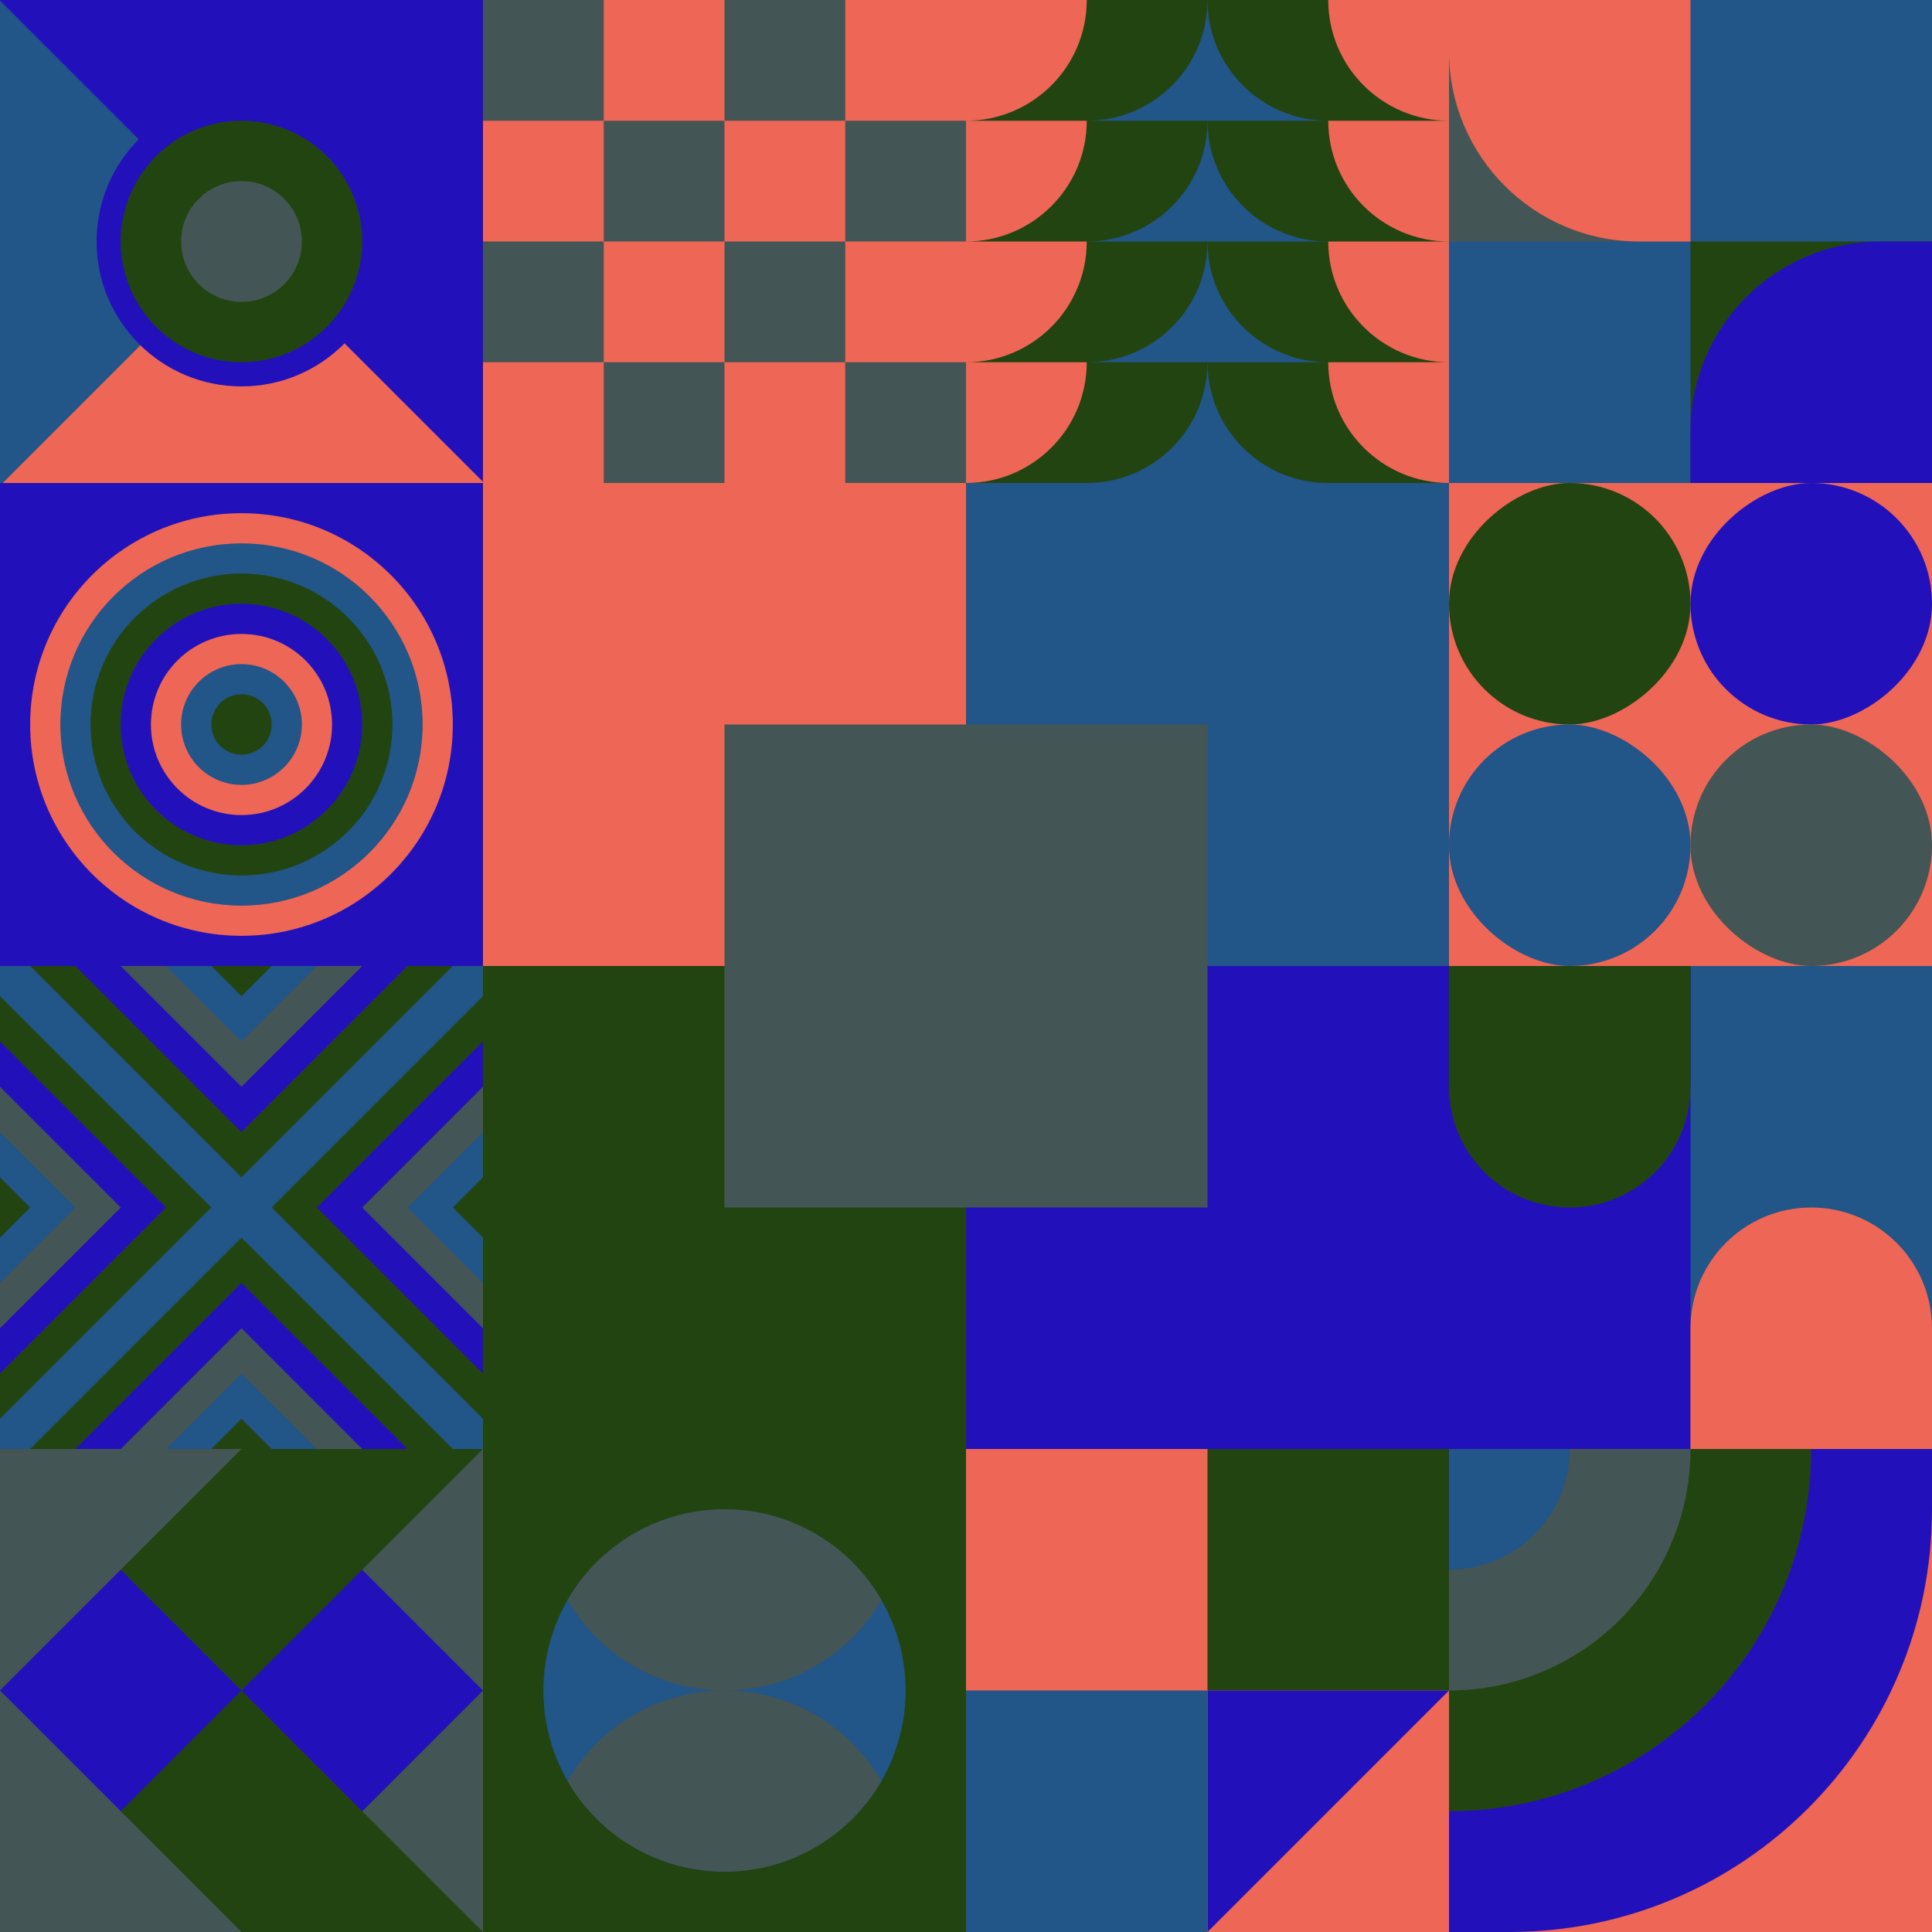
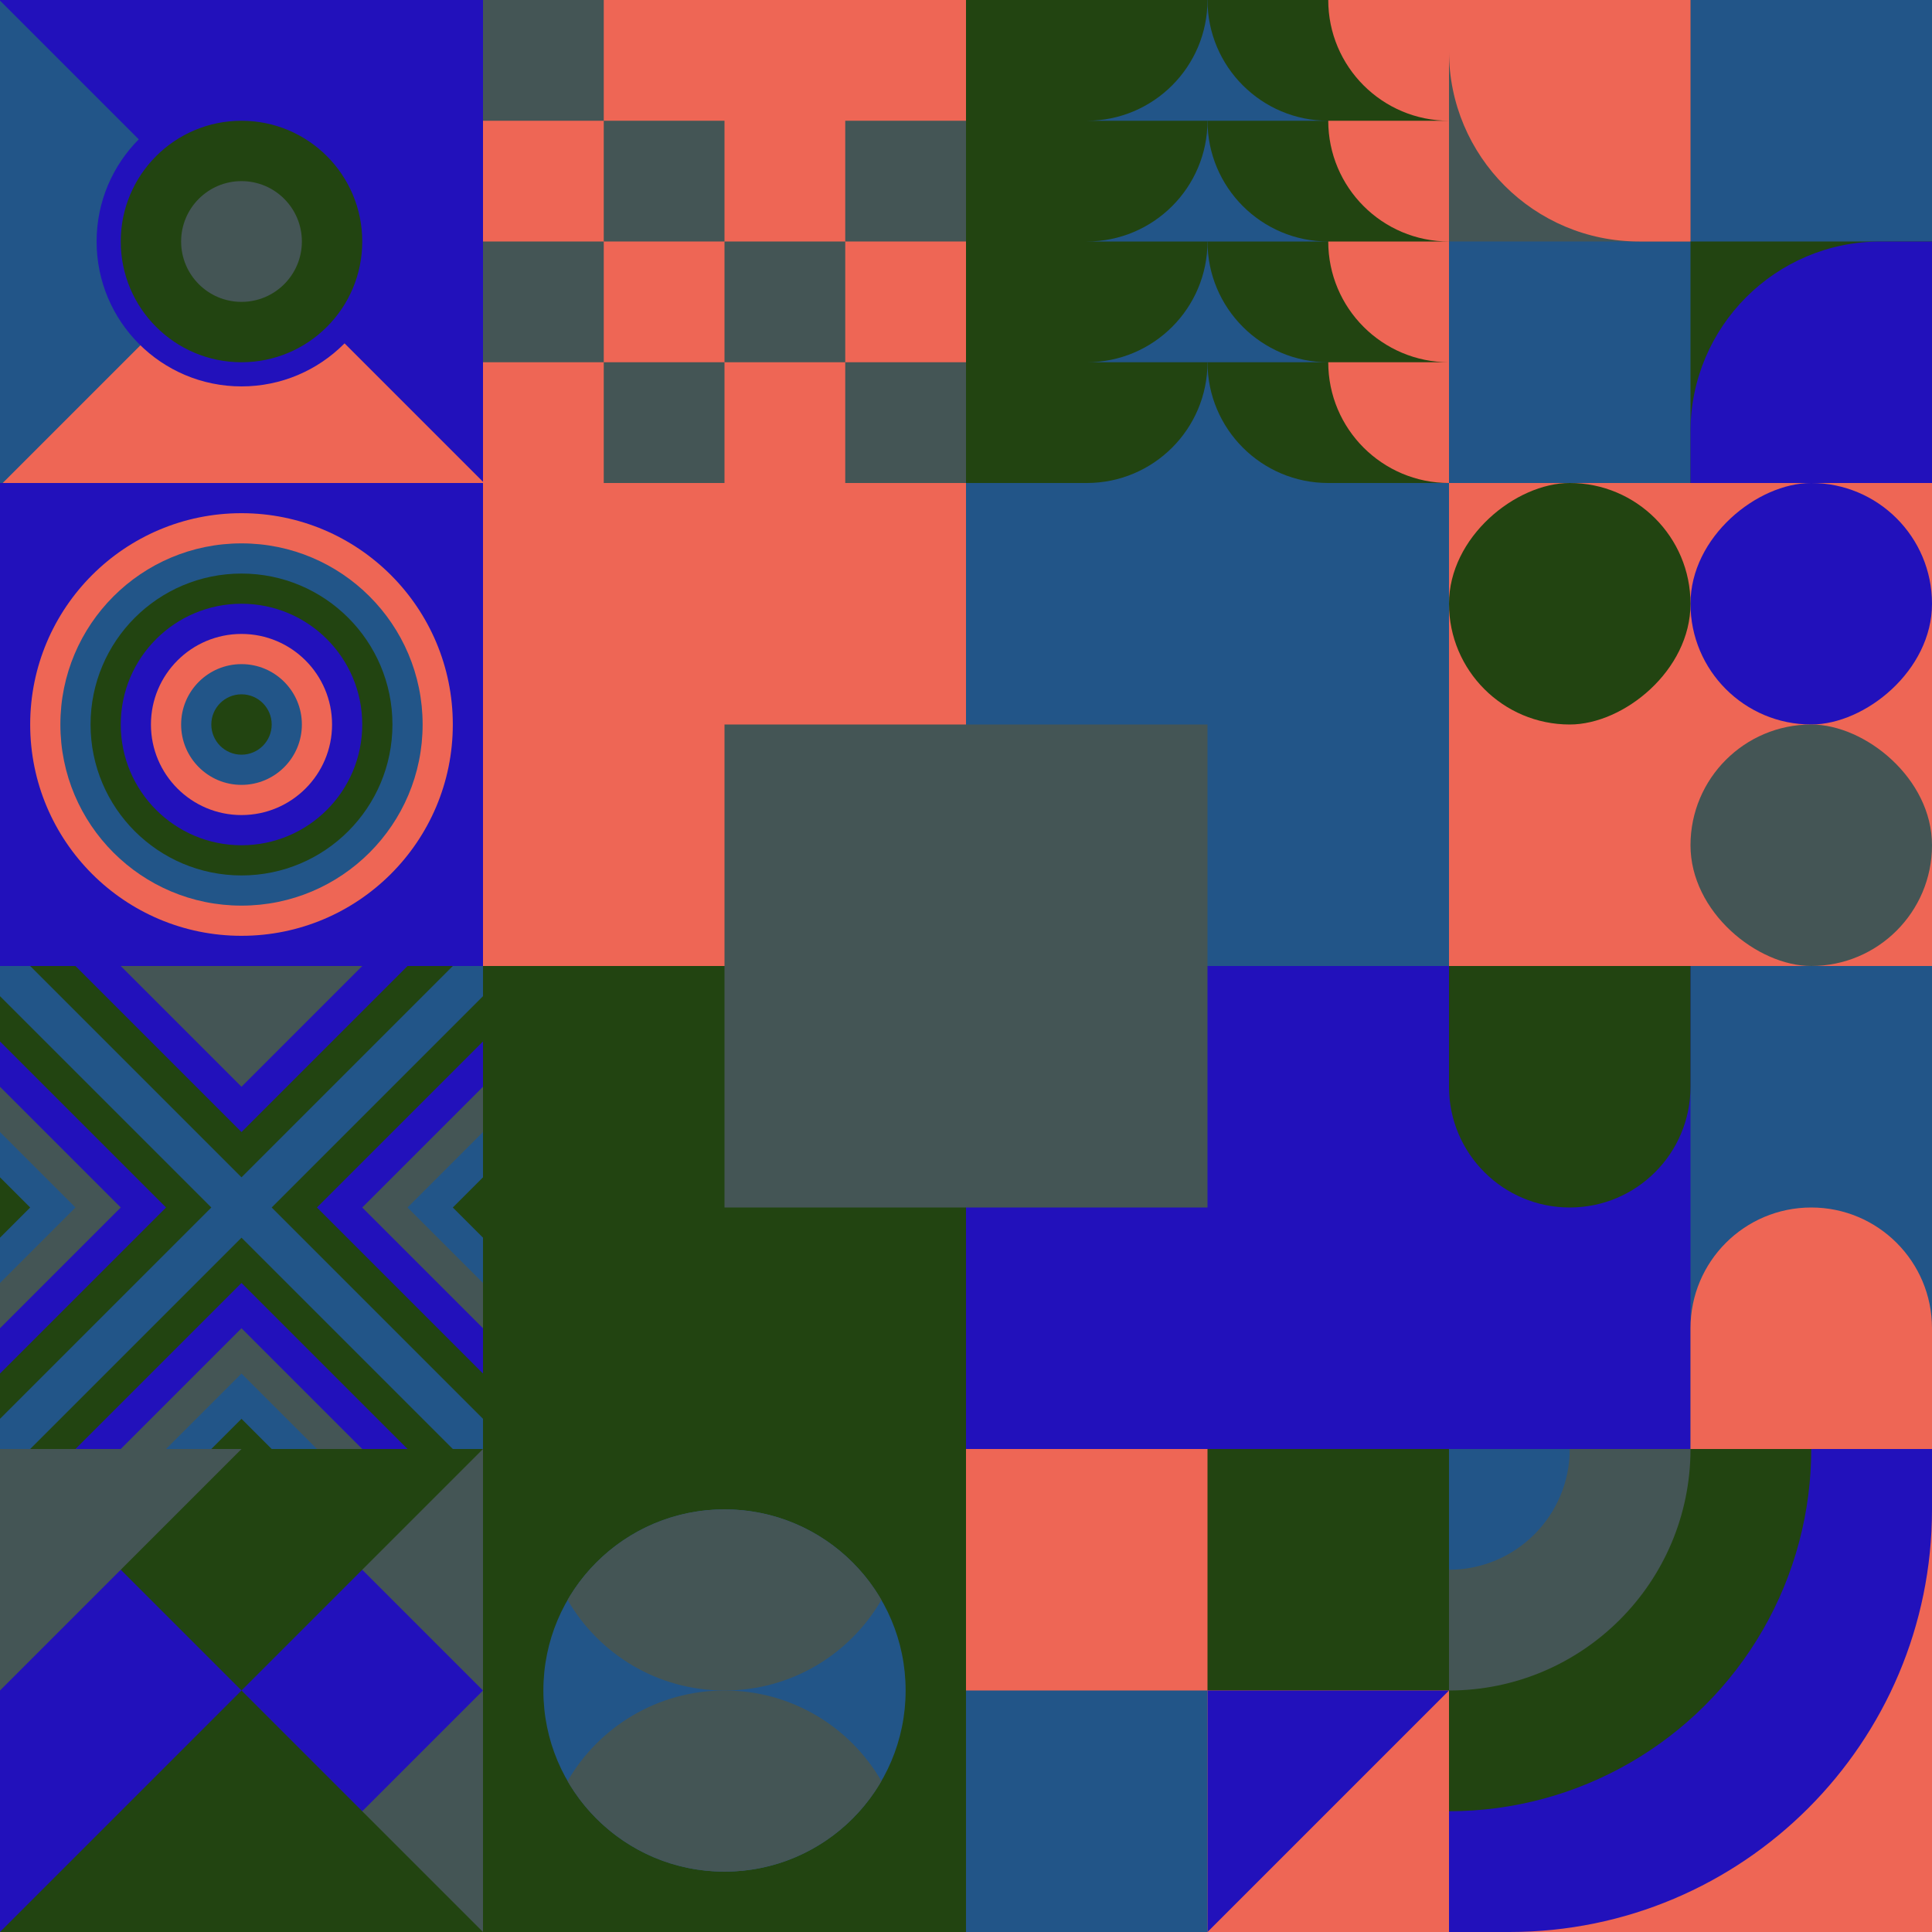
<svg xmlns="http://www.w3.org/2000/svg" id="geo" width="1280" height="1280" viewBox="0 0 1280 1280" fill="none" style="width:640px;height:640px">
  <g class="svg-image">
    <g class="block-0" transform="translate(0,0), scale(1), rotate(0, 160, 160)" height="320" width="320" clip-path="url(#trim)">
      <rect width="320" height="320" fill="#2211bb" />
      <g transform="translate(82,557.7) rotate(90) translate(-377.7,-377.7)">
        <rect width="612.4" height="456" fill="#225588" transform="translate(270,491.5) rotate(45) translate(-340.4,-160)" />
        <rect width="612.4" height="456" fill="#ee6655" transform="translate(430.5,329.8) rotate(45) translate(-340.4,-160)" />
      </g>
      <ellipse cx="160" cy="160" fill="#224411" stroke="#2211bb" stroke-width="16" rx="88" ry="88" />
      <ellipse cx="160" cy="160" fill="#445555" rx="40" ry="40" />
    </g>
    <g class="block-1" transform="translate(320,0), scale(1), rotate(180, 160, 160)" height="320" width="320" clip-path="url(#trim)">
      <rect width="320" height="320" fill="white" />
      <rect y="320" width="320" height="320" transform="rotate(-90 0 320)" fill="#ee6655" />
      <rect y="80" width="80" height="80" transform="rotate(-90 0 80)" fill="#445555" />
      <rect x="160" y="80" width="80" height="80" transform="rotate(-90 160 80)" fill="#445555" />
      <rect x="80" y="160" width="80" height="80" transform="rotate(-90 80 160)" fill="#445555" />
      <rect x="240" y="160" width="80" height="80" transform="rotate(-90 240 160)" fill="#445555" />
      <rect y="240" width="80" height="80" transform="rotate(-90 0 240)" fill="#445555" />
      <rect x="160" y="240" width="80" height="80" transform="rotate(-90 160 240)" fill="#445555" />
-       <rect x="80" y="320" width="80" height="80" transform="rotate(-90 80 320)" fill="#445555" />
      <rect x="240" y="320" width="80" height="80" transform="rotate(-90 240 320)" fill="#445555" />
    </g>
    <g class="block-2" transform="translate(640,0), scale(1), rotate(0, 160, 160)" height="320" width="320" clip-path="url(#trim)">
      <rect width="320" height="320" fill="#225588" />
      <path d="M0 240h160c0 44.183-35.817 80-80 80H0v-80ZM0 160h160c0 44.183-35.817 80-80 80H0v-80ZM0 80h160c0 44.183-35.817 80-80 80H0V80ZM0 0h160c0 44.183-35.817 80-80 80H0V0Z" fill="#224411" />
-       <path d="M-80 240H80c0 44.183-35.817 80-80 80h-80v-80ZM-80 160H80c0 44.183-35.817 80-80 80h-80v-80ZM-80 80H80c0 44.183-35.817 80-80 80h-80V80ZM-80 0H80c0 44.183-35.817 80-80 80h-80V0Z" fill="#ee6655" />
      <path d="M320 240H160c0 44.183 35.817 80 80 80h80v-80ZM320 160H160c0 44.183 35.817 80 80 80h80v-80ZM320 80H160c0 44.183 35.817 80 80 80h80V80ZM320 0H160c0 44.183 35.817 80 80 80h80V0Z" fill="#224411" />
      <path d="M400 240H240c0 44.183 35.817 80 80 80h80v-80ZM400 160H240c0 44.183 35.817 80 80 80h80v-80ZM400 80H240c0 44.183 35.817 80 80 80h80V80ZM400 0H240c0 44.183 35.817 80 80 80h80V0Z" fill="#ee6655" />
    </g>
    <g class="block-3" transform="translate(960,0), scale(1), rotate(270, 160, 160)" height="320" width="320" clip-path="url(#trim)">
      <rect width="320" height="320" fill="white" />
      <rect y="320" width="320" height="320" transform="rotate(-90 0 320)" fill="#225588" />
      <rect x="160" y="160" width="160" height="160" transform="rotate(-90 160 160)" fill="#445555" />
      <path fill-rule="evenodd" clip-rule="evenodd" d="M320 -9.15527e-05H286C216.412 -9.15527e-05 160 56.412 160 126V160H320V-9.15527e-05Z" fill="#ee6655" />
      <rect width="160" height="160" transform="matrix(0 -1 -1 0 160 320)" fill="#224411" />
      <path fill-rule="evenodd" clip-rule="evenodd" d="M3.05176e-05 160H34C103.588 160 160 216.412 160 286V320H3.05176e-05V160Z" fill="#2211bb" />
    </g>
    <g class="block-4" transform="translate(0,320), scale(1), rotate(0, 160, 160)" height="320" width="320" clip-path="url(#trim)">
      <rect width="320" height="320" fill="#2211bb" />
      <circle cx="160" cy="160" r="140" fill="#ee6655" />
      <circle cx="160" cy="160" r="120" fill="#225588" />
      <circle cx="160" cy="160" r="100" fill="#224411" />
      <circle cx="160" cy="160" r="80" fill="#2211bb" />
      <circle cx="160" cy="160" r="60" fill="#ee6655" />
      <circle cx="160" cy="160" r="40" fill="#225588" />
      <circle cx="160" cy="160" r="20" fill="#224411" />
    </g>
    <g class="block-5" transform="translate(320,320), scale(2), rotate(0, 160, 160)" height="640" width="640" clip-path="url(#trim)">
      <rect width="320" height="320" fill="#224411" />
      <rect y="320" width="320" height="320" transform="rotate(-90 0 320)" fill="#ee6655" />
      <rect x="160" y="160" width="160" height="160" transform="rotate(-90 160 160)" fill="#225588" />
      <rect width="160" height="160" transform="matrix(0 -1 -1 0 160 320)" fill="#224411" />
      <rect width="160" height="160" transform="matrix(0 -1 -1 0 320 320)" fill="#2211bb" />
      <rect width="160" height="160" transform="matrix(0 -1 -1 0 240 240)" fill="#445555" />
    </g>
    <g class="block-6" transform="translate(960,320), scale(1), rotate(0, 160, 160)" height="320" width="320" clip-path="url(#trim)">
      <rect width="320" height="320" fill="#ee6655" />
      <rect y="320" width="320" height="320" transform="rotate(-90 0 320)" fill="#ee6655" />
      <rect x="160" y="160" width="160" height="160" rx="80" transform="rotate(-90 160 160)" fill="#2211bb" />
      <rect y="160" width="160" height="160" rx="80" transform="rotate(-90 0 160)" fill="#224411" />
-       <rect width="160" height="160" rx="80" transform="matrix(0 -1 -1 0 160 320)" fill="#225588" />
      <rect width="160" height="160" rx="80" transform="matrix(0 -1 -1 0 320 320)" fill="#445555" />
    </g>
    <g class="block-7" transform="translate(0,640), scale(1), rotate(0, 160, 160)" height="320" width="320" clip-path="url(#trim)">
      <rect width="320" height="320" fill="#224411" />
      <rect width="320" height="320" fill="#225588" />
      <path d="m160 180 140 140H20l140-140Z" fill="#224411" />
      <path d="m160 210 110 110H50l110-110Z" fill="#2211bb" />
      <path d="m160 240 80 80H80l80-80Z" fill="#445555" />
      <path d="m160 270 50 50H110l50-50Z" fill="#225588" />
      <path d="m160 300 20 20h-40l20-20ZM180 160 320 20v280L180 160Z" fill="#224411" />
      <path d="M210 160 320 50v220L210 160Z" fill="#2211bb" />
      <path d="m240 160 80-80v160l-80-80Z" fill="#445555" />
      <path d="m270 160 50-50v100l-50-50Z" fill="#225588" />
      <path d="m300 160 20-20v40l-20-20ZM140 160 0 20v280l140-140Z" fill="#224411" />
      <path d="M110 160 0 50v220l110-110Z" fill="#2211bb" />
      <path d="M80 160 0 80v160l80-80Z" fill="#445555" />
      <path d="M50 160 0 110v100l50-50Z" fill="#225588" />
      <path d="M20 160 0 140v40l20-20ZM160 140 20 0h280L160 140Z" fill="#224411" />
      <path d="M160 110 50 0h220L160 110Z" fill="#2211bb" />
      <path d="M160 80 80 0h160l-80 80Z" fill="#445555" />
-       <path d="M160 50 110 0h100l-50 50Z" fill="#225588" />
-       <path d="M160 20 140 0h40l-20 20Z" fill="#224411" />
    </g>
    <g class="block-8" transform="translate(960,640), scale(1), rotate(0, 160, 160)" height="320" width="320" clip-path="url(#trim)">
      <style>@keyframes geo-12-a0_t{0%,13.636%{transform:translate(0,0);animation-timing-function:ease-in-out}50%,63.636%{transform:translate(0,-320px);animation-timing-function:ease-in-out}to{transform:translate(0,0)}}@keyframes geo-12-a1_t{0%,13.636%{transform:translate(-160px,-320px);animation-timing-function:ease-in-out}50%,63.636%{transform:translate(-160px,0);animation-timing-function:ease-in-out}to{transform:translate(-160px,-320px)}}</style>
      <rect width="320" height="320" fill="#224411" />
      <rect width="320" height="320" fill="#2211bb" transform="rotate(-90 160 160)" />
      <rect width="320" height="160" fill="#225588" transform="rotate(-90 240 80)" />
      <path d="M160 240v160c0 44.2 35.8 80 80 80s80-35.8 80-80V240c0-44.2-35.8-80-80-80s-80 35.8-80 80Z" fill="#ee6655" fill-rule="evenodd" style="animation:2.2s ease-in-out infinite both geo-12-a0_t" />
      <path d="M160 240v160c0 44.2 35.8 80 80 80s80-35.8 80-80V240c0-44.2-35.8-80-80-80s-80 35.8-80 80Z" fill="#224411" fill-rule="evenodd" transform="translate(-160 -320)" style="animation:2.2s ease-in-out infinite both geo-12-a1_t" />
    </g>
    <g class="block-9" transform="translate(0,960), scale(1), rotate(0, 160, 160)" height="320" width="320" clip-path="url(#trim)">
      <rect width="320" height="320" fill="#2211bb" />
      <path d="M320 160v160H160l160-160Z" fill="#445555" />
      <path d="M160 160v160H0l160-160ZM160 160v160h160L160 160Z" fill="#224411" />
-       <path d="M0 160v160h160L0 160ZM320 160V0H160l160 160Z" fill="#445555" />
+       <path d="M0 160h160L0 160ZM320 160V0H160l160 160Z" fill="#445555" />
      <path d="M160 160V0h160L160 160ZM160 160V0H0l160 160Z" fill="#224411" />
      <path d="M0 160V0h160L0 160Z" fill="#445555" />
    </g>
    <g class="block-10" transform="translate(320,960), scale(1), rotate(0, 160, 160)" height="320" width="320" clip-path="url(#trim)">
      <rect width="320" height="320" fill="#224411" />
      <circle cx="160" cy="160" r="120" fill="#225588" />
      <path fill-rule="evenodd" clip-rule="evenodd" d="M56.054 220C76.802 184.132 115.583 160 160 160C204.417 160 243.198 184.132 263.946 220C243.198 255.868 204.417 280 160 280C115.583 280 76.802 255.868 56.054 220Z" fill="#445555" />
      <path fill-rule="evenodd" clip-rule="evenodd" d="M56.054 100C76.802 64.132 115.583 40 160 40C204.417 40 243.198 64.132 263.946 100C243.198 135.868 204.417 160 160 160C115.583 160 76.802 135.868 56.054 100Z" fill="#445555" />
    </g>
    <g class="block-11" transform="translate(640,960), scale(1), rotate(0, 160, 160)" height="320" width="320" clip-path="url(#trim)">
      <rect width="320" height="320" fill="#ee6655" />
      <path d="M160 160V0H320V160H160Z" fill="#224411" />
      <path d="M160 320V160H320L160 320Z" fill="#2211bb" />
      <path d="M0 320V160H160V320H0Z" fill="#225588" />
    </g>
    <g class="block-12" transform="translate(960,960), scale(1), rotate(90, 160, 160)" height="320" width="320" clip-path="url(#trim)">
      <g clip-path="url(#a)">
        <rect width="320" height="320" fill="#ee6655" />
        <path d="M320 280c17 152.5-125.36 280-280 280s-280-125.36-280-280S-120-38 40 0c154.64 0 280 125.36 280 280Z" fill="#2211bb" />
        <circle cy="320" r="240" fill="#224411" />
        <circle cy="320" r="160" fill="#445555" />
        <circle cy="320" r="80" fill="#225588" />
      </g>
      <defs>
        <clipPath id="a">
          <rect width="320" height="320" fill="white" />
        </clipPath>
      </defs>
    </g>
  </g>
  <clipPath id="trim">
    <rect width="320" height="320" fill="white" />
  </clipPath>
  <filter id="noiseFilter">
    <feTurbulence baseFrequency="0.5" result="noise" />
    <feColorMatrix type="saturate" values="0.10" />
    <feBlend in="SourceGraphic" in2="noise" mode="multiply" />
  </filter>
  <rect transform="translate(0,0)" height="1280" width="1280" filter="url(#noiseFilter)" opacity="0.4" />
</svg>